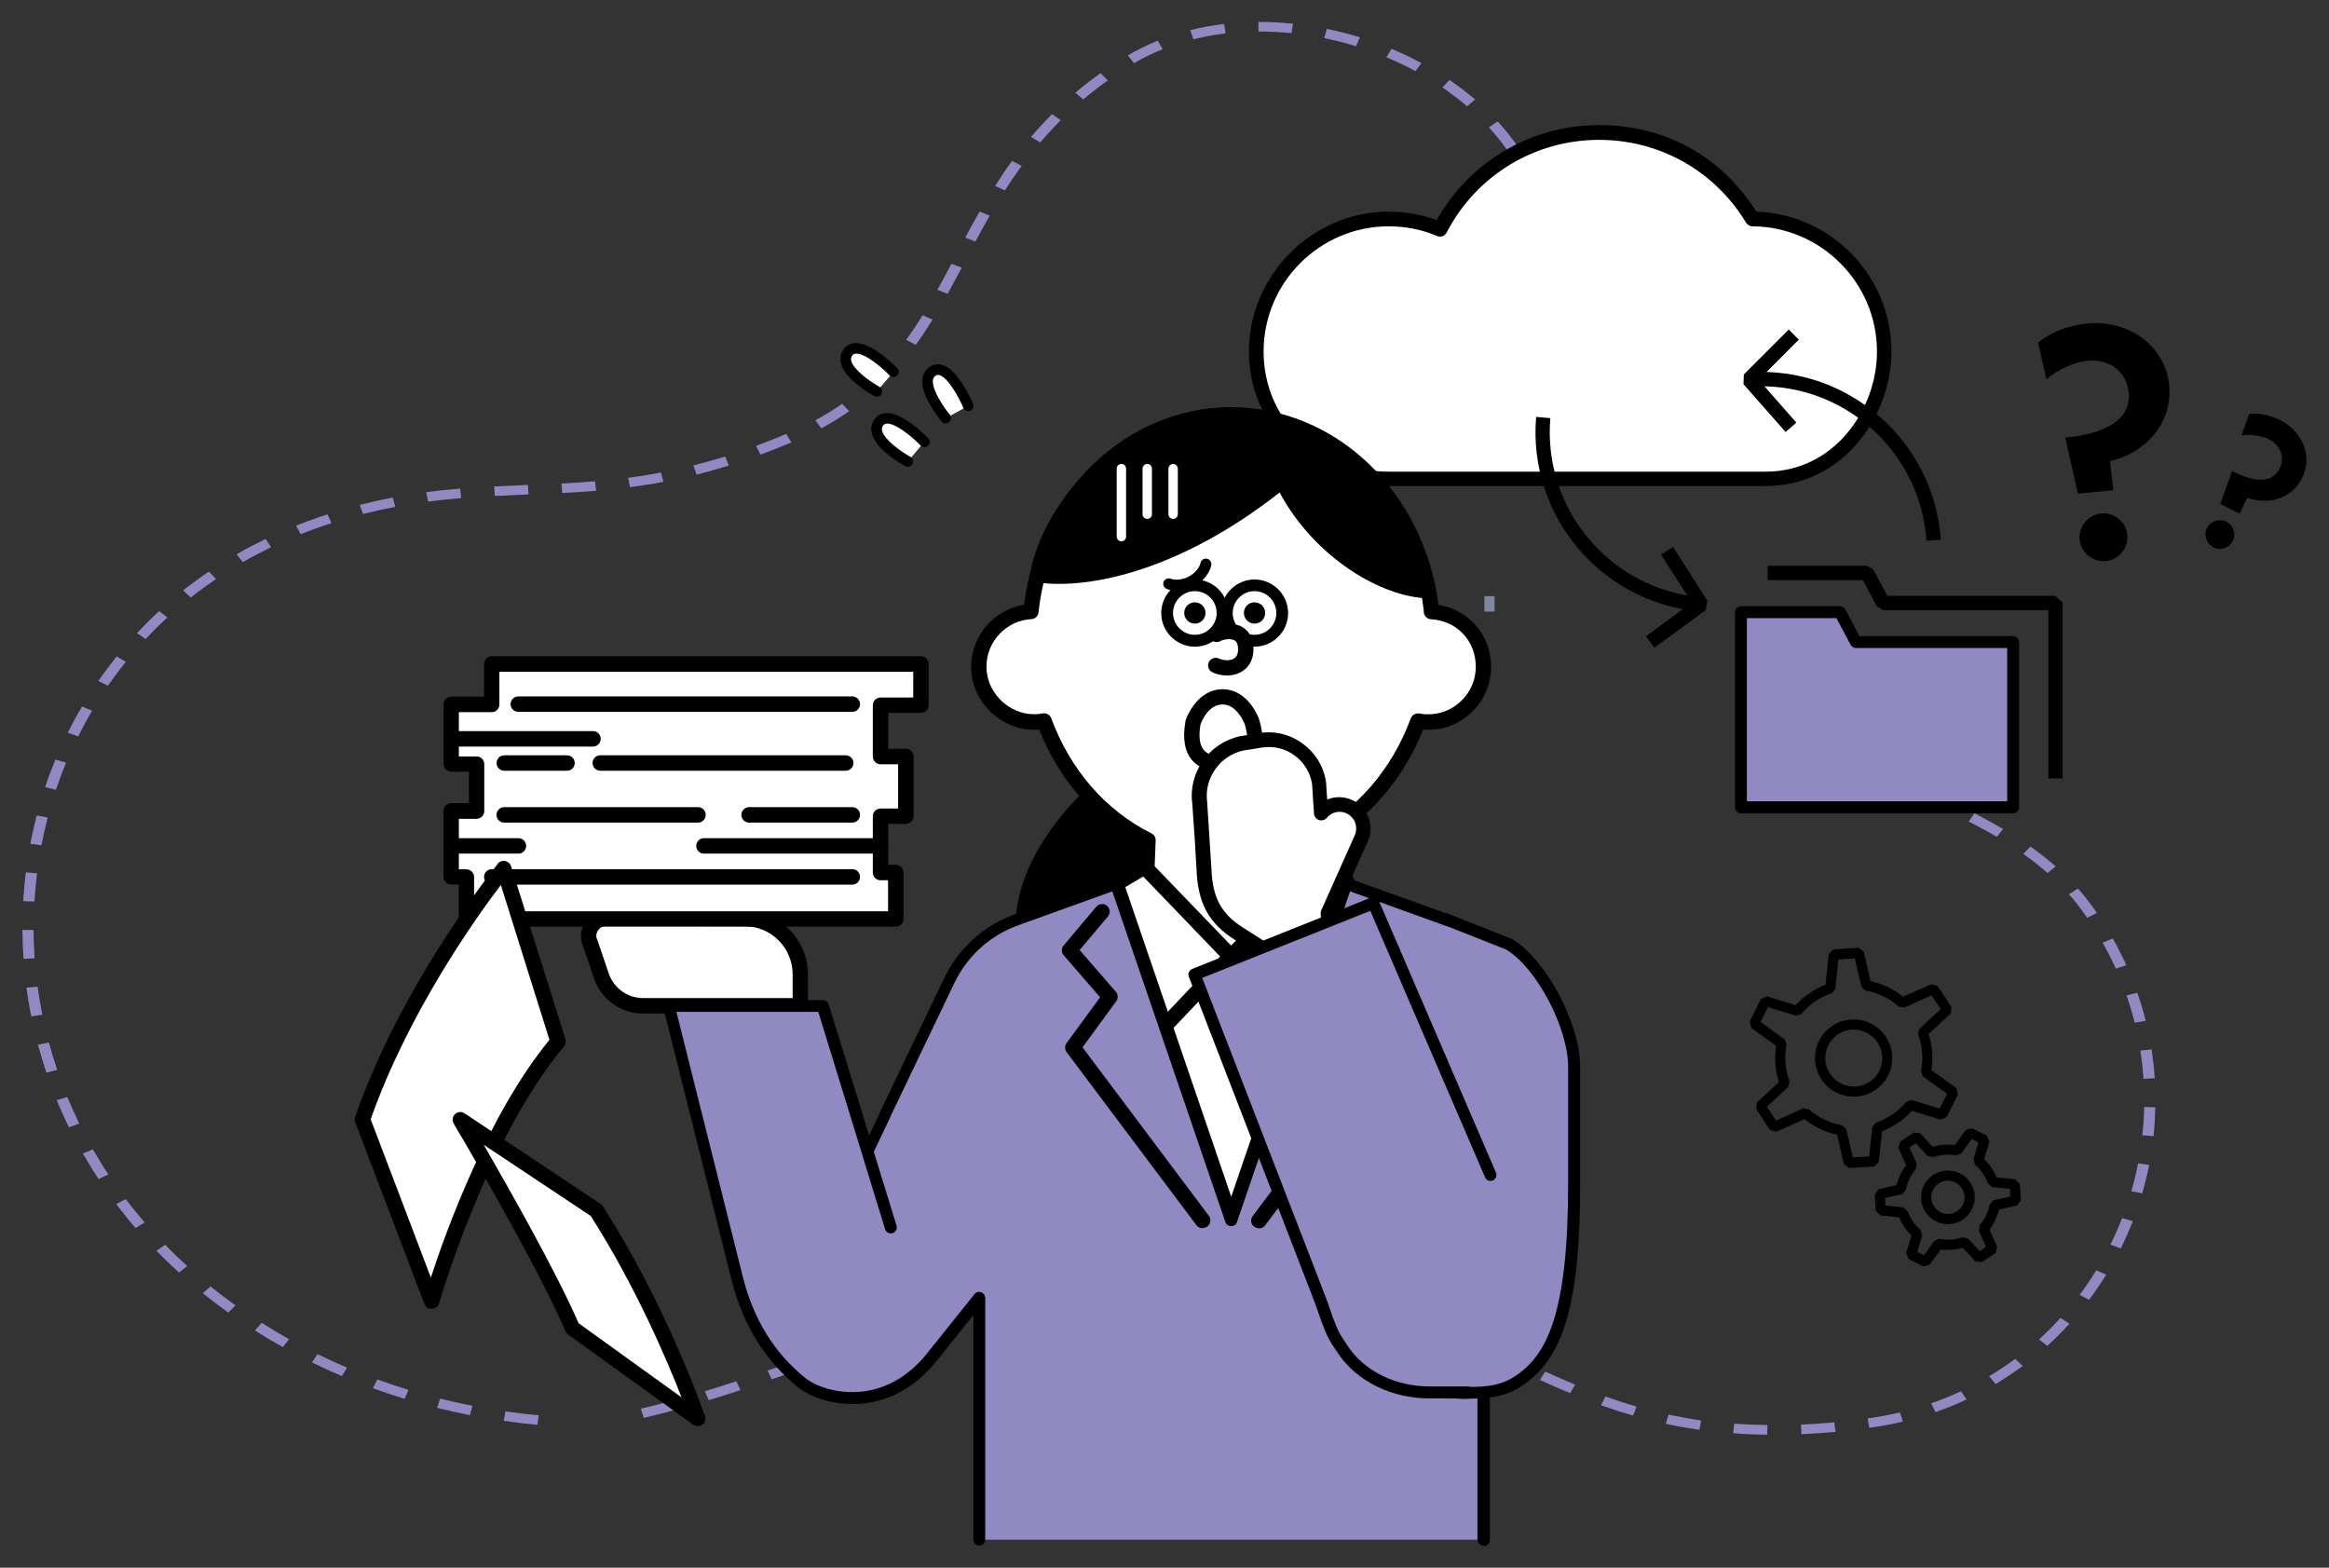
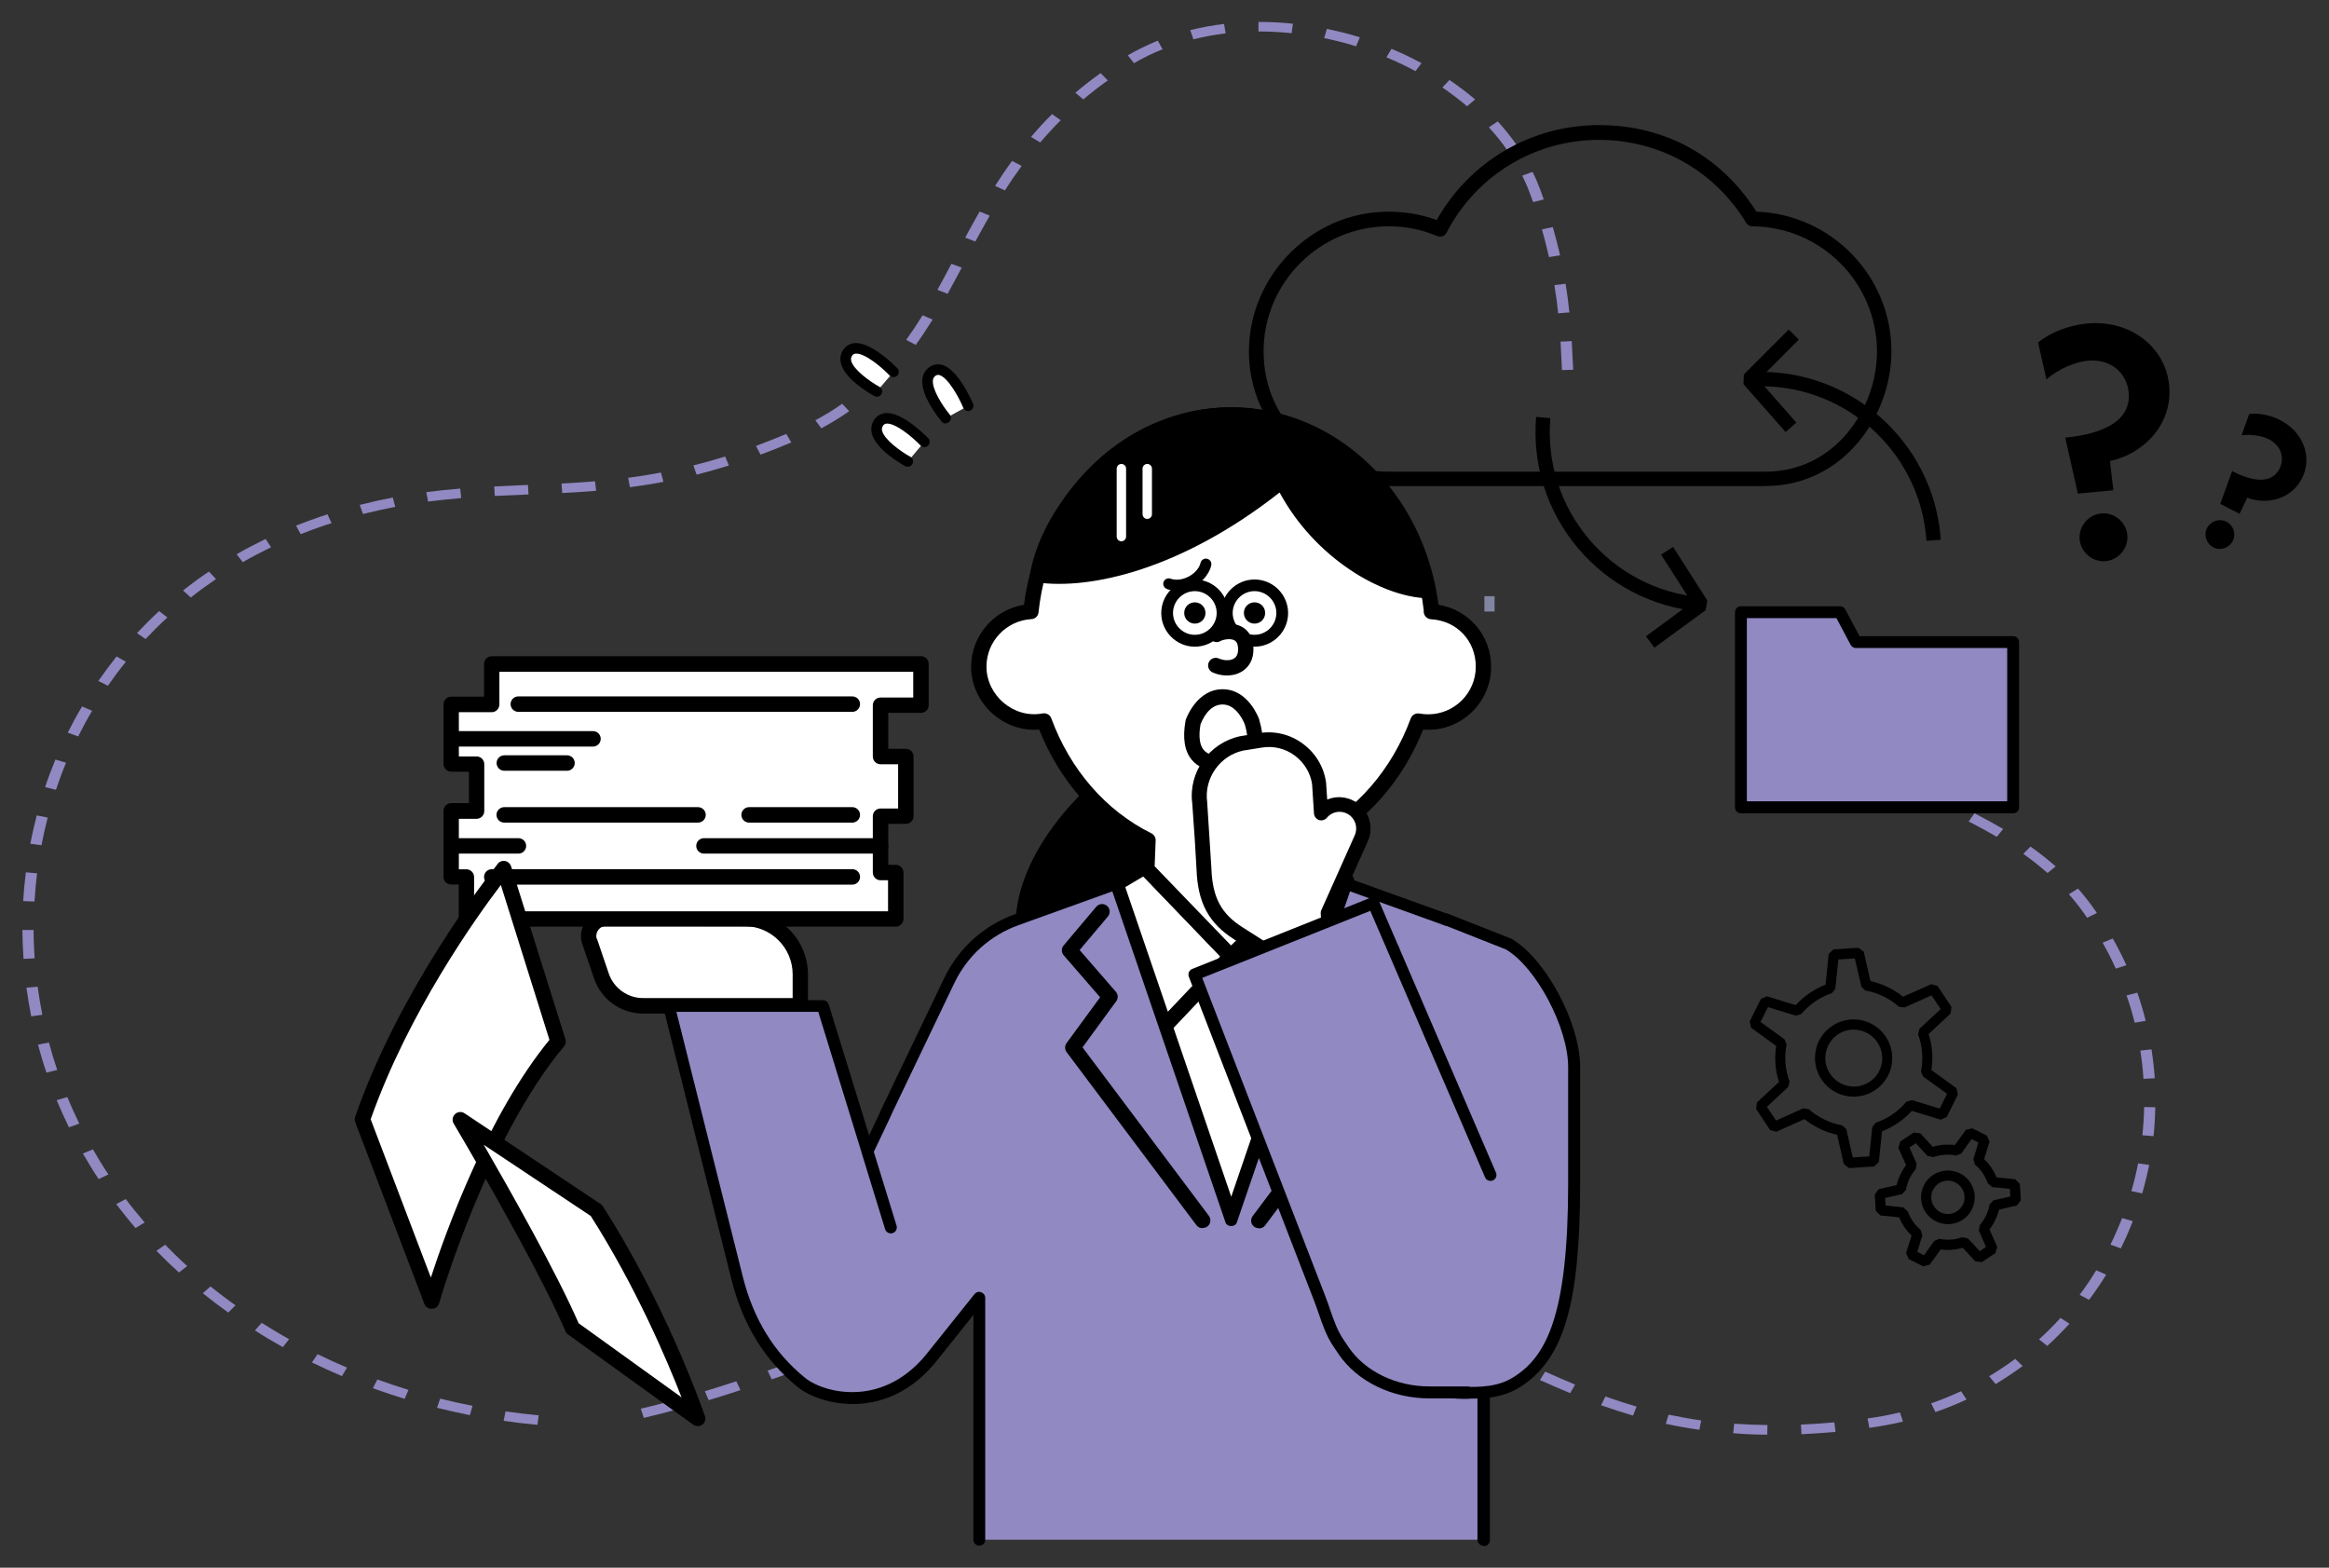
<svg xmlns="http://www.w3.org/2000/svg" id="_レイヤー_2" width="208" height="140" version="1.1" viewBox="0 0 208 140">
  <rect x="0" y="0" width="208" height="140" fill="#333333" stroke="none" />
  <path d="M157.84,128.12c-1.03,0-2.05-.05-3.05-.13l.09-.85c.96.07,1.97.11,2.97.12l-.02.85h0ZM160.89,128.07l-.05-.85c.96-.04,1.97-.11,2.98-.2l.11.85c-1.03.09-2.05.16-3.03.21h0ZM151.76,127.68c-1-.14-2.01-.32-2.99-.53l.25-.82c.96.2,1.94.38,2.91.52l-.16.84h0ZM166.95,127.51l-.16-.84c.97-.13,1.94-.31,2.89-.54l.27.82c-.98.24-1.99.42-3,.56h0ZM48,127.24c-1.01-.09-2.02-.21-3.02-.36l.17-.84c.97.14,1.97.26,2.96.35l-.11.85h0ZM57.5,126.62l-.27-.82c.92-.22,1.9-.46,2.87-.73l.31.81c-.99.27-1.97.52-2.91.74h0ZM145.84,126.41c-.94-.27-1.87-.57-2.85-.92l.39-.78c.95.34,1.86.63,2.78.9l-.32.81h0ZM41.98,126.38c-.99-.2-1.98-.42-2.95-.66l.28-.82c.95.24,1.92.45,2.89.64l-.23.83h0ZM172.85,126.1l-.38-.78c.91-.31,1.8-.68,2.67-1.08l.49.74c-.9.42-1.83.79-2.77,1.12h0ZM63.29,125.04l-.34-.8c.89-.27,1.82-.56,2.81-.89l.37.79c-1,.33-1.94.63-2.84.9h0ZM36.14,124.92c-.95-.29-1.9-.61-2.84-.95l.4-.78c.92.33,1.85.64,2.78.93l-.34.8h0ZM140.23,124.41c-.82-.34-1.68-.71-2.7-1.17l.47-.75c1.01.45,1.86.82,2.67,1.16l-.44.76h0ZM178.23,123.6l-.58-.7c.8-.48,1.58-1,2.33-1.55l.66.64c-.78.57-1.59,1.11-2.41,1.61h0ZM68.93,123.19l-.38-.79c.92-.32,1.86-.64,2.79-.97l.38.78c-.93.33-1.87.65-2.8.97h0ZM30.54,122.89c-.9-.38-1.81-.8-2.68-1.22l.5-.74c.86.42,1.74.82,2.63,1.2l-.45.76h0ZM134.87,122.02c-.88-.41-1.76-.81-2.65-1.21l.47-.75c.9.4,1.78.81,2.66,1.21l-.48.74h0ZM74.52,121.25l-.38-.78c.92-.32,1.87-.64,2.81-.96l.37.79c-.94.31-1.87.63-2.8.95ZM25.26,120.3c-.85-.47-1.69-.97-2.49-1.49l.6-.68c.8.5,1.62,1,2.45,1.46l-.56.71h0ZM182.84,120.19l-.74-.58c.67-.6,1.32-1.25,1.92-1.92l.8.52c-.63.69-1.29,1.36-1.98,1.98ZM129.55,119.65c-.95-.39-1.83-.74-2.71-1.07l.4-.78c.89.33,1.8.68,2.76,1.08l-.44.76h0ZM80.13,119.38l-.34-.8c1-.31,1.93-.6,2.85-.86l.32.81c-.92.27-1.85.54-2.83.85h0ZM85.82,117.75l-.29-.82c.98-.25,1.97-.49,2.92-.7l.25.82c-.94.21-1.91.44-2.88.69h0ZM124.06,117.64c-.94-.29-1.89-.56-2.83-.8l.28-.82c.96.24,1.94.52,2.89.82l-.34.8ZM20.38,117.21c-.78-.56-1.54-1.14-2.27-1.72l.69-.61c.72.58,1.47,1.15,2.23,1.69l-.65.65h0ZM91.62,116.47l-.21-.83c1-.18,2-.35,2.98-.49l.17.84c-.97.14-1.96.31-2.94.49ZM118.35,116.21c-.96-.19-1.94-.34-2.93-.48l.16-.84c1,.14,2.01.31,2.99.49l-.22.83h0ZM186.58,116.08l-.85-.45c.53-.7,1.02-1.43,1.48-2.19l.89.39c-.47.77-.99,1.53-1.53,2.25ZM97.51,115.6l-.13-.85c1-.11,2.01-.2,3.03-.27l.09.85c-1,.07-2,.16-2.98.27h0ZM112.46,115.4c-.97-.09-1.98-.15-2.98-.19l.05-.85c1.03.04,2.05.1,3.03.19l-.1.85h0ZM103.49,115.19l-.04-.85c.9-.03,1.81-.05,2.72-.05h.32v.85h-.32c-.88,0-1.79.02-2.68.04ZM15.98,113.64c-.69-.63-1.36-1.28-2.01-1.94l.78-.54c.63.65,1.29,1.29,1.97,1.9l-.74.58ZM189.4,111.48l-.92-.33c.38-.77.73-1.57,1.04-2.37l.96.27c-.32.82-.68,1.64-1.07,2.43h0ZM12.1,109.66c-.6-.69-1.17-1.41-1.72-2.13l.85-.45c.53.71,1.11,1.41,1.69,2.09l-.82.5h0ZM191.32,106.57l-.97-.2c.24-.81.44-1.65.6-2.48l.99.14c-.17.85-.38,1.7-.62,2.54ZM8.81,105.3c-.49-.74-.96-1.52-1.41-2.29l.9-.37c.43.75.89,1.51,1.38,2.24l-.88.42h0ZM192.33,101.46l-1-.08c.09-.84.15-1.69.16-2.52l1,.02c-.02.85-.07,1.72-.16,2.59ZM6.15,100.66c-.38-.79-.75-1.6-1.09-2.41l.95-.28c.33.79.69,1.59,1.07,2.37,0,0-.92.33-.92.33ZM191.43,96.34c-.05-.84-.15-1.69-.28-2.52l1-.11c.13.85.23,1.72.29,2.58l-1,.05ZM4.15,95.79c-.28-.82-.53-1.67-.76-2.5l.98-.19c.22.82.47,1.65.74,2.45l-.96.24ZM190.65,91.34c-.2-.82-.45-1.65-.73-2.45l.96-.24c.29.82.54,1.67.75,2.51l-.98.17h0ZM2.79,90.76c-.17-.85-.31-1.7-.43-2.56l1-.09c.11.83.26,1.68.42,2.51,0,0-.99.14-.99.14ZM188.96,86.5c-.35-.78-.75-1.56-1.18-2.32l.91-.37c.44.78.85,1.58,1.21,2.38l-.94.31ZM2.1,85.63c-.06-.86-.09-1.72-.1-2.58h1c0,.83.04,1.69.09,2.53l-1,.05h0ZM186.39,81.95c-.11-.16-.22-.31-.33-.47-.4-.56-.83-1.11-1.29-1.62l.81-.51c.48.54.93,1.11,1.35,1.69.12.16.23.32.34.49l-.87.43h0ZM3.07,80.51l-1-.04c.05-.85.13-1.72.24-2.57l1,.09c-.1.84-.18,1.69-.23,2.52ZM182.86,77.96c-.66-.58-1.39-1.16-2.16-1.71l.64-.65c.81.57,1.56,1.17,2.25,1.77l-.72.59h0ZM3.7,75.48l-.99-.13c.16-.85.36-1.7.57-2.53l.98.19c-.21.82-.4,1.65-.56,2.48h0ZM178.33,74.73c-.77-.45-1.59-.9-2.51-1.37l.52-.73c.93.48,1.77.94,2.56,1.4l-.57.7h0ZM4.99,70.53l-.96-.24c.27-.83.59-1.65.92-2.46l.95.28c-.33.79-.63,1.6-.9,2.41h0ZM6.97,65.76l-.92-.33c.4-.8.82-1.58,1.28-2.34l.9.38c-.44.74-.86,1.52-1.25,2.3h0ZM9.64,61.24l-.86-.43c.52-.74,1.07-1.48,1.63-2.19l.83.48c-.56.69-1.09,1.4-1.6,2.13h0ZM13.01,57.07l-.78-.53c.63-.67,1.3-1.34,1.98-1.97l.74.57c-.67.61-1.32,1.26-1.94,1.92ZM17.03,53.35l-.68-.62c.74-.59,1.52-1.16,2.31-1.69l.63.67c-.77.53-1.53,1.07-2.25,1.65h0ZM21.69,50.21l-.56-.71c.84-.49,1.72-.94,2.59-1.37l.49.74c-.86.42-1.71.86-2.53,1.33h0ZM26.86,47.71l-.42-.77c.71-.28,1.44-.55,2.17-.8.21-.07.43-.14.64-.21l.36.79c-.2.07-.42.13-.63.2-.71.24-1.43.5-2.12.78h0ZM32.42,45.91l-.29-.82c.97-.25,1.96-.47,2.95-.66l.22.83c-.96.19-1.93.4-2.88.64ZM38.23,44.79l-.16-.84c.96-.13,1.95-.23,3.03-.32l.09.85c-1.05.09-2.01.19-2.96.31ZM44.19,44.29l-.05-.85c.96-.05,1.92-.09,2.88-.13h.13l.05.85h-.13c-.96.04-1.91.08-2.87.13h0ZM50.21,44.03l-.06-.85c1.1-.05,2.08-.13,2.99-.2l.1.85c-.92.08-1.92.14-3.03.2h0ZM56.26,43.51l-.16-.84c1-.13,1.98-.29,2.93-.47l.22.83c-.97.19-1.98.34-2.99.48ZM62.21,42.38l-.28-.82c.94-.24,1.89-.5,2.83-.79l.34.8c-.96.3-1.94.57-2.89.82h0ZM67.92,40.6l-.4-.78c.89-.33,1.8-.69,2.7-1.07l.45.76c-.92.39-1.85.76-2.75,1.09ZM73.35,38.25l-.53-.72c.84-.45,1.64-.94,2.39-1.47l.63.66c-.78.55-1.62,1.06-2.49,1.53ZM78.09,34.95l-.73-.58c.66-.59,1.3-1.24,1.9-1.92l.81.51c-.63.71-1.29,1.38-1.98,1.99ZM139.5,33.06c-.04-.83-.08-1.68-.13-2.55l1-.05c.05.88.09,1.72.13,2.56l-1,.03ZM81.78,30.8l-.85-.45c.49-.68.97-1.4,1.47-2.2l.89.39c-.51.82-1,1.56-1.5,2.25h0ZM139.16,27.98c-.09-.87-.2-1.69-.34-2.52l1-.12c.14.84.25,1.68.34,2.56l-1,.08h0ZM84.63,26.24l-.91-.36c.42-.76.84-1.54,1.25-2.32l.92.34c-.42.78-.83,1.57-1.26,2.34ZM138.34,22.96c-.19-.82-.4-1.65-.63-2.48l.97-.2c.24.84.46,1.69.65,2.52l-.99.16h0ZM87.12,21.57l-.92-.35c.49-.9.89-1.64,1.29-2.33l.9.37c-.39.68-.79,1.41-1.28,2.3h0ZM136.92,18.05c-.09-.27-.2-.55-.3-.82-.19-.52-.42-1.04-.67-1.55l.92-.33c.27.53.5,1.08.7,1.62.1.28.2.56.3.84l-.96.24h0ZM89.76,17.01l-.89-.41c.51-.79,1-1.53,1.52-2.23l.85.45c-.51.7-1,1.41-1.5,2.19h0ZM134.63,13.44c-.49-.71-1.05-1.4-1.66-2.07l.79-.53c.63.69,1.21,1.42,1.73,2.16l-.86.43h0ZM92.9,12.72l-.82-.49c.6-.71,1.23-1.4,1.88-2.04l.77.55c-.63.63-1.25,1.3-1.83,1.98ZM131.02,9.49c-.69-.59-1.43-1.15-2.2-1.68l.63-.67c.8.55,1.58,1.13,2.29,1.74l-.71.6h0ZM96.75,8.88l-.71-.6c.71-.6,1.47-1.19,2.25-1.75l.65.65c-.76.54-1.5,1.11-2.19,1.7h0ZM126.41,6.35c-.83-.45-1.7-.86-2.59-1.23l.45-.76c.92.38,1.82.81,2.68,1.28l-.54.72h0ZM101.28,5.64l-.56-.7c.85-.49,1.75-.93,2.68-1.31l.43.77c-.89.35-1.74.77-2.55,1.24ZM121.1,4.13c-.93-.29-1.89-.53-2.84-.73l.24-.82c.99.2,1.98.45,2.95.75l-.34.8ZM106.58,3.51l-.28-.82c.97-.24,1.99-.43,3.02-.55l.14.84c-.98.12-1.95.3-2.88.53ZM115.34,2.96c-.95-.09-1.9-.15-2.84-.15h-.11v-.85h.12c.97,0,1.97.05,2.96.16l-.12.85h-.02Z" style="fill: #9189c2;" />
  <rect x="132.57" y="53.24" width=".91" height="1.37" style="fill: #8185a0;" />
  <polygon points="179.79 57.33 179.79 72.09 155.49 72.09 155.49 54.66 164.34 54.66 165.75 57.33 179.79 57.33" style="fill: #9189c2;" />
  <path d="M179.79,72.63h-24.31c-.3,0-.53-.24-.53-.53v-17.43c0-.3.24-.53.53-.53h8.85c.2,0,.38.11.47.28l1.27,2.39h13.72c.3,0,.53.24.53.53v14.76c0,.3-.24.53-.53.53ZM156.02,71.56h23.24v-13.69h-13.51c-.2,0-.38-.11-.47-.28l-1.27-2.39h-8v16.37Z" />
-   <path d="M168.27,31.38c0,5.42-3.97,11.38-10.59,11.38h-33.66c-6.53,0-11.83-4.84-11.83-11.38s5.3-11.83,11.83-11.83c1.62,0,3.17.33,4.59.92,2.66-5.13,8.02-8.65,14.2-8.65,5.81,0,10.89,3.1,13.69,7.72,6.51.03,11.77,5.31,11.77,11.83h0Z" style="fill: #fff;" />
  <path d="M157.68,43.41h-33.66c-6.99,0-12.48-5.28-12.48-12.03s5.6-12.48,12.48-12.48c1.47,0,2.92.25,4.29.75,2.95-5.24,8.45-8.48,14.49-8.48s10.98,2.88,14.06,7.73c6.68.23,12.06,5.75,12.06,12.47,0,5.78-4.3,12.03-11.24,12.03h0ZM124.03,20.21c-6.16,0-11.18,5.02-11.18,11.18s4.91,10.73,11.18,10.73h33.66c6.14,0,9.94-5.57,9.94-10.73,0-6.13-4.99-11.14-11.12-11.18-.23,0-.44-.12-.56-.31-2.81-4.64-7.72-7.41-13.14-7.41-5.75,0-10.97,3.17-13.62,8.29-.16.3-.52.43-.83.3-1.37-.58-2.83-.87-4.33-.87h0Z" />
-   <polygon points="184.21 69.51 182.94 69.51 182.94 54.49 168.18 54.49 167.61 54.14 166.37 51.81 157.87 51.81 157.87 50.53 166.75 50.53 167.31 50.87 168.56 53.21 183.57 53.21 184.21 53.84 184.21 69.51" />
  <polygon points="159.47 38.58 155.71 34.31 155.74 33.44 159.75 29.43 160.65 30.33 157.07 33.92 160.43 37.74 159.47 38.58" />
  <path d="M172.05,48.29c-.56-8.14-7.62-14.31-15.76-13.76l-.09-1.28c8.84-.6,16.52,6.11,17.13,14.95l-1.28.09Z" />
  <polygon points="149.42 48.84 152.48 53.63 152.33 54.49 147.75 57.84 147 56.82 151.09 53.81 148.35 49.53 149.42 48.84" />
  <path d="M138.46,37.34c-.69,8.13,5.35,15.3,13.49,16l-.11,1.27c-8.83-.76-15.4-8.55-14.65-17.38l1.27.11h0Z" />
  <path d="M165.14,104.31l-.47-.35-.6-2.62c-1.07-.24-2.05-.71-2.91-1.4l-2.52,1.13-.56-.16-1.24-1.87.07-.59,1.97-1.83c-.34-1.04-.42-2.15-.25-3.22l-2.23-1.61-.14-.57,1-2.01.54-.24,2.57.79c.74-.81,1.65-1.43,2.67-1.83l.28-2.74.42-.41,2.24-.14.47.35.6,2.62c1.06.24,2.05.71,2.91,1.4l2.52-1.12.56.16,1.24,1.87-.07.59-1.97,1.83c.34,1.04.42,2.15.25,3.22l2.23,1.61.14.57-1,2.01-.54.24-2.57-.79c-.74.81-1.65,1.43-2.67,1.83l-.28,2.73-.42.41-2.24.14v.02ZM164.47,100.49h.05l.37.34.58,2.53,1.47-.09.27-2.63.31-.38c1.07-.36,2.01-1.01,2.74-1.88l.49-.14,2.48.76.66-1.32-2.15-1.55-.18-.45s.02-.06.02-.09c.2-1.08.1-2.19-.28-3.22l.12-.49,1.9-1.77-.82-1.22-2.42,1.08-.49-.07c-.84-.74-1.85-1.23-2.93-1.43h-.06l-.36-.35-.59-2.53-1.47.09-.27,2.63-.31.38c-1.07.36-2.01,1.01-2.74,1.87l-.49.14-2.48-.76-.66,1.32,2.15,1.56.18.45s-.02.06-.02.09v.02c-.2,1.07-.1,2.17.28,3.2l-.12.49-1.9,1.77.82,1.23,2.42-1.09.49.07c.84.74,1.86,1.23,2.93,1.43h0Z" />
  <path d="M165.57,97.93c-.21,0-.42-.02-.63-.05h0c-.91-.16-1.7-.67-2.23-1.43s-.72-1.68-.56-2.58c.16-.91.67-1.69,1.43-2.22s1.68-.72,2.58-.56c1.87.34,3.12,2.14,2.78,4.01-.16.91-.67,1.69-1.43,2.22-.58.4-1.26.61-1.95.61h0ZM165.56,91.94c-1.21,0-2.27.86-2.5,2.09-.13.67.02,1.34.41,1.9s.96.93,1.64,1.06h0c.67.13,1.34-.02,1.9-.41.56-.38.93-.96,1.05-1.63.25-1.38-.67-2.7-2.05-2.96-.15-.03-.31-.04-.45-.04h0Z" />
  <path d="M171.77,113.09l-1.3-.65-.24-.54.49-1.57c-.49-.45-.86-1.01-1.11-1.62l-1.68-.17-.41-.42-.09-1.45.35-.47,1.6-.37c.16-.64.45-1.25.85-1.78l-.69-1.54.16-.56,1.21-.81.59.07,1.11,1.2c.62-.19,1.29-.24,1.97-.15l.99-1.36.57-.14,1.3.65.24.54-.48,1.57c.49.45.86,1.01,1.11,1.62l1.67.17.41.42.09,1.45-.35.47-1.6.37c-.16.64-.45,1.25-.85,1.78l.69,1.54-.16.56-1.21.81-.59-.07-1.12-1.21c-.64.19-1.31.24-1.97.15l-.99,1.36-.57.14h0ZM171.22,111.79l.61.31.92-1.29.46-.18c.68.14,1.38.09,2.02-.14l.52.1,1.06,1.14.56-.38-.64-1.44.07-.49c.46-.53.77-1.17.89-1.86l.34-.37,1.51-.34-.04-.68-1.58-.16-.39-.34c-.24-.67-.63-1.24-1.15-1.67l-.14-.49.45-1.48-.61-.31-.92,1.29-.46.18c-.68-.13-1.38-.09-2.02.14l-.53-.1-1.05-1.14-.57.38.64,1.44-.07.49c-.46.53-.77,1.18-.89,1.87l-.34.37-1.51.34.04.68,1.58.16.41.38c.23.63.62,1.2,1.14,1.63l.15.49-.45,1.48h0Z" />
  <path d="M173.96,109.32c-.34,0-.7-.08-1.02-.23-.58-.27-1.02-.76-1.23-1.36-.22-.6-.19-1.25.09-1.83.27-.58.76-1.02,1.36-1.23,1.25-.44,2.62.2,3.06,1.45.22.6.18,1.25-.09,1.83-.27.58-.76,1.02-1.36,1.23-.27.09-.53.14-.81.14ZM173.96,105.43c-.16,0-.33.03-.49.09-.38.13-.67.41-.85.76-.17.36-.19.76-.05,1.14s.41.67.76.85c.36.17.76.19,1.13.05h0c.38-.13.67-.41.85-.76.17-.36.19-.76.05-1.14-.22-.6-.79-.99-1.4-.99h0Z" />
  <g id="_テキスト">
    <path d="M98.77,69.81s-8.45,6.69-7.29,14.51l11.74-5.4v-6.02l-4.45-3.09Z" />
    <path d="M91.48,85c-.11,0-.23-.03-.33-.09-.19-.1-.32-.29-.35-.5-1.21-8.11,7.19-14.86,7.54-15.14.24-.19.57-.2.82-.02l4.45,3.09c.19.13.3.34.3.56v6.02c0,.27-.16.51-.4.62l-11.74,5.4c-.09.04-.19.06-.29.06h0ZM98.82,70.67c-1.52,1.34-7.03,6.61-6.74,12.62l10.46-4.81v-5.22s-3.72-2.59-3.72-2.59Z" />
    <polygon points="104.02 91.64 109.95 109 116.02 91.25 115.48 85.4 106.02 85.4 104.02 91.64" style="fill: #fff;" />
    <path d="M109.95,109.68c-.29,0-.56-.19-.65-.46l-5.93-17.35c-.05-.14-.05-.29,0-.43l2.01-6.24c.09-.28.35-.48.65-.48h9.45c.35,0,.65.27.68.62l.54,5.85c0,.09,0,.2-.03.28l-6.07,17.75c-.09.27-.35.46-.65.46h0ZM104.75,91.63l5.21,15.24,5.37-15.71-.47-5.08h-8.32s-1.79,5.55-1.79,5.55Z" />
    <polygon points="109.93 85.4 104.02 91.64 99.67 78.92 102.25 77.38 109.93 85.4" style="fill: #fff;" />
    <path d="M104.02,92.32s-.09,0-.15-.02c-.24-.05-.42-.22-.5-.45l-4.35-12.72c-.1-.31.02-.64.3-.82l2.59-1.54c.27-.16.63-.12.85.12l7.67,8.02c.25.27.25.68,0,.95l-5.91,6.24c-.13.14-.31.21-.5.21h0ZM100.5,79.23l3.8,11.12,4.68-4.94-6.84-7.16-1.64.97h0Z" />
    <polygon points="109.93 85.4 116.02 91.25 120.27 78.71 118.22 77.38 109.93 85.4" style="fill: #fff;" />
    <path d="M116.02,91.93c-.17,0-.34-.07-.48-.19l-6.09-5.85c-.13-.13-.21-.31-.21-.49s.08-.37.21-.49l8.29-8.02c.23-.22.58-.26.85-.09l2.05,1.32c.27.17.38.5.27.79l-4.25,12.54c-.08.22-.26.39-.49.45-.05.02-.11.02-.16.02h0ZM110.92,85.39l4.8,4.61,3.73-11.01-1.14-.74-7.39,7.15h0Z" />
    <path d="M127.84,54.63c-1.03-9.89-8.65-17.57-17.89-17.57s-16.85,7.68-17.89,17.57c-2.59.15-4.65,2.3-4.65,4.92s2.21,4.94,4.94,4.94c.31,0,.61-.03.9-.09,1.74,4.73,5.08,8.55,9.28,10.64l-.09,2.6,7.47,7.75,7.76-7.43-.27-2.96c4.17-2.1,7.49-5.91,9.22-10.61.29.05.6.09.9.09,2.73,0,4.94-2.21,4.94-4.94s-2.05-4.77-4.65-4.92h.02,0Z" style="fill: #fff;" />
    <path d="M109.91,86.08c-.18,0-.36-.07-.49-.21l-7.47-7.75c-.13-.13-.2-.31-.19-.5l.08-2.16c-4.05-2.15-7.23-5.78-9.03-10.31-3.24.27-6.08-2.41-6.08-5.6,0-2.77,2.03-5.11,4.72-5.54,1.3-10.1,9.17-17.64,18.51-17.64s17.21,7.55,18.51,17.64c2.71.44,4.7,2.72,4.7,5.54,0,3.25-2.8,5.88-6.07,5.6-1.79,4.49-4.93,8.11-8.94,10.26l.23,2.5c.02.2-.05.42-.21.56l-7.76,7.43c-.13.13-.31.19-.48.19h0ZM103.14,77.38l6.8,7.05,7.03-6.73-.24-2.63c-.02-.28.13-.55.38-.67,4.04-2.04,7.2-5.68,8.88-10.24.12-.31.44-.5.78-.44.26.05.52.07.78.07,2.34,0,4.25-1.9,4.25-4.25s-1.72-4.11-4-4.24c-.37-.02-.66-.34-.65-.71,0-.03,0-.05,0-.09-1.08-9.58-8.44-16.78-17.19-16.78s-16.19,7.29-17.21,16.96c-.03.34-.31.6-.64.61-2.24.13-4.01,1.99-4.01,4.24,0,2.56,2.42,4.67,5.02,4.18.33-.06.66.13.77.44,1.69,4.59,4.86,8.24,8.94,10.27.24.12.39.37.38.63l-.09,2.31h0Z" />
    <circle cx="106.71" cy="54.75" r="2.48" style="fill: #fff;" />
    <path d="M106.71,57.75c-1.65,0-3-1.35-3-3s1.35-3,3-3,3,1.35,3,3-1.35,3-3,3ZM106.71,52.79c-1.07,0-1.95.88-1.95,1.95s.88,1.95,1.95,1.95,1.95-.88,1.95-1.95-.88-1.95-1.95-1.95Z" />
    <circle cx="106.71" cy="54.75" r=".68" />
    <path d="M106.71,55.69c-.52,0-.95-.42-.95-.95s.42-.95.95-.95.95.42.95.95-.42.95-.95.95ZM106.71,54.32c-.23,0-.42.19-.42.42s.19.42.42.42.42-.19.42-.42-.19-.42-.42-.42Z" />
    <circle cx="112.04" cy="54.75" r="2.48" style="fill: #fff;" />
    <path d="M112.04,57.75c-1.65,0-3-1.35-3-3s1.35-3,3-3,3,1.35,3,3-1.35,3-3,3ZM112.04,52.79c-1.07,0-1.95.88-1.95,1.95s.88,1.95,1.95,1.95,1.95-.88,1.95-1.95-.88-1.95-1.95-1.95Z" />
    <circle cx="112.04" cy="54.75" r=".68" />
    <path d="M112.04,55.69c-.52,0-.95-.42-.95-.95s.42-.95.95-.95.95.42.95.95-.42.95-.95.95ZM112.04,54.32c-.23,0-.42.19-.42.42s.19.42.42.42.42-.19.42-.42-.19-.42-.42-.42Z" />
    <path d="M111.81,64.48s-.79-2.25-2.63-2.25-2.63,2.25-2.63,2.25c-.53,2.95.85,3.74,2.63,3.74s3.6-.51,2.63-3.74Z" style="fill: #fff;" />
    <path d="M109.18,68.9c-1.23,0-2.16-.35-2.74-1.04-.65-.78-.84-1.95-.56-3.5,0-.04.02-.07.03-.11.04-.11.98-2.7,3.28-2.7s3.23,2.59,3.27,2.7c0,0,0,.02,0,.03.46,1.54.39,2.67-.2,3.48-.76,1.03-2.12,1.14-3.08,1.14h0ZM107.22,64.66c-.19,1.09-.09,1.87.28,2.31.31.37.88.56,1.69.56,1.03,0,1.69-.2,1.98-.59.39-.53.22-1.51,0-2.25-.06-.16-.71-1.78-1.98-1.78s-1.85,1.47-1.96,1.75h0Z" />
    <path d="M108.58,59.43s.6.31,1.37.18c.6-.09,1.29-.52,1.31-1.57.04-2.12-2.08-1.71-2.6-1.39" style="fill: #fff;" />
    <path d="M109.56,60.32c-.71,0-1.23-.26-1.3-.29-.34-.18-.46-.59-.29-.92.17-.33.59-.46.92-.29.02,0,.43.2.94.12.49-.08.73-.38.74-.9.02-.66-.24-.8-.31-.85-.39-.23-1.08-.05-1.25.05-.32.2-.74.09-.94-.23s-.09-.74.23-.94c.54-.33,1.76-.58,2.64-.08.47.27,1.03.85,1,2.06-.02,1.43-1.03,2.1-1.89,2.23-.17.03-.34.04-.5.04h.02Z" />
    <path d="M92.68,51.32c4.44.64,12.66-.95,21.84-8.4,2.95,6.16,9.16,9.73,13.03,9.83-1.34-6.81-8.38-15.69-17.61-15.69s-16.21,8.07-17.27,14.27h0Z" />
    <path d="M127.54,53.43h-.02c-4.17-.11-10.12-3.65-13.24-9.45-8.81,6.92-16.93,8.7-21.67,8.03-.18-.02-.34-.1-.46-.24-.13-.16-.19-.36-.15-.56,1.03-6.07,8.02-14.84,17.94-14.84s16.94,9.44,18.28,16.25c.04.2-.02.42-.15.57-.13.16-.32.24-.53.24h0ZM114.51,42.23s.1,0,.15.02c.2.05.38.18.47.38,2.52,5.28,7.72,8.79,11.54,9.36-2.3-9.3-11.06-14.24-16.74-14.24-8.79,0-15.09,7.44-16.45,12.98,4.66.38,12.29-1.6,20.59-8.34.13-.1.27-.16.43-.16h0Z" />
    <path d="M107.69,50.36s-.14.93-1.3,1.55c-1.16.62-2.01.22-2.01.22" style="fill: #fff;" />
    <path d="M105.09,52.75c-.55,0-.9-.16-.92-.17-.24-.12-.35-.41-.24-.65.12-.24.41-.35.65-.24.02,0,.67.27,1.58-.2.91-.49,1.04-1.17,1.05-1.2.05-.27.31-.44.56-.4.27.05.45.29.41.56,0,.05-.2,1.18-1.55,1.91-.59.31-1.11.4-1.53.4h0Z" />
-     <path d="M104.77,46.34c-.23,0-.42-.19-.42-.42v-4.07c0-.23.19-.42.42-.42s.42.19.42.42v4.07c0,.23-.19.42-.42.42Z" style="fill: #fff;" />
    <path d="M102.46,46.34c-.23,0-.42-.19-.42-.42v-4.07c0-.23.19-.42.42-.42s.42.19.42.42v4.07c0,.23-.19.42-.42.42Z" style="fill: #fff;" />
    <path d="M100.15,48.34c-.23,0-.42-.19-.42-.42v-6.07c0-.23.19-.42.42-.42s.42.19.42.42v6.07c0,.23-.19.42-.42.42Z" style="fill: #fff;" />
    <path d="M52.68,84.11l1.04,3.06c.54,1.59,2.04,2.66,3.72,2.66h14.05v-2.81c0-2.75-2.23-4.98-4.98-4.98l-12.34-.02c-1.08,0-1.85,1.07-1.5,2.09,0,0,0,0,0,0Z" style="fill: #fff;" />
    <path d="M71.48,90.51h-14.05c-1.98,0-3.73-1.25-4.37-3.12l-1.01-2.96s-.03-.06-.04-.09c-.24-.7-.13-1.45.3-2.05.42-.6,1.11-.95,1.85-.95l12.34.02c3.12,0,5.66,2.54,5.66,5.67v2.81c0,.38-.31.69-.69.69h0ZM53.3,83.81s.02.05.03.07l1.04,3.06c.45,1.31,1.68,2.19,3.06,2.19h13.36v-2.12c0-2.37-1.93-4.3-4.3-4.3l-12.34-.02c-.29,0-.56.13-.73.38-.16.22-.2.48-.14.74h0Z" />
    <path d="M132.48,137.5v-22.95l3.46-25.37-.78-1.62c-1.21-2.54-3.39-4.5-6.03-5.45l-8.89-3.2-10.28,30.08-10.28-30.08-8.89,3.2c-2.65.95-4.81,2.91-6.03,5.45l-5.7,11.89h.02l-1.6,3.37,2.09,6.79-6.1-19.78h-13.75l6.11,24.39c1.12,4.4,3.24,7.2,5.69,9.21,1.94,1.59,7.64,2.95,11.78-2.38l4.12-5.15v21.6" style="fill: #9189c2;" />
    <path d="M132.48,138.03c-.3,0-.53-.24-.53-.53v-22.95l3.44-25.28-.71-1.48c-1.14-2.39-3.23-4.28-5.73-5.17l-8.38-3.02-10.11,29.57c-.15.43-.86.43-1.01,0l-10.11-29.57-8.38,3.02c-2.53.91-4.56,2.74-5.73,5.17l-5.64,11.78s-.02.08-.04.11l-1.51,3.18,2.03,6.59c.09.28-.07.58-.35.67s-.58-.07-.67-.35l-2.09-6.79v-.02l-3.88-12.6h-12.67l5.95,23.73c.96,3.75,2.76,6.68,5.51,8.93.98.8,2.94,1.49,5.13,1.25,2.26-.25,4.3-1.48,5.9-3.54l4.13-5.16c.14-.18.38-.25.6-.17.21.08.36.27.36.5v21.6c0,.3-.24.53-.53.53s-.53-.24-.53-.53v-20.07l-3.17,3.97c-2.25,2.89-4.84,3.74-6.62,3.93-2.49.27-4.77-.54-5.92-1.48-2.93-2.4-4.85-5.5-5.87-9.49l-6.11-24.39c-.04-.16,0-.33.09-.45s.26-.2.42-.2h13.75c.24,0,.44.15.51.38l3.61,11.69.96-2.02s.02-.08.04-.12l5.7-11.89c1.29-2.69,3.54-4.72,6.33-5.72l8.89-3.2c.13-.05.28-.04.41.02.13.06.23.17.27.31l9.78,28.6,9.78-28.6c.05-.13.14-.24.27-.31.13-.06.27-.07.42-.02l8.89,3.2c2.76.99,5.06,3.07,6.33,5.72l.78,1.62c.05.09.06.2.05.31l-3.46,25.37v22.88c0,.3-.24.53-.53.53h-.02Z" />
    <path d="M107.4,109.68c-.21,0-.42-.09-.55-.27l-11.59-15.45c-.18-.24-.18-.57,0-.82l2.99-4.08-3.25-3.75c-.22-.26-.23-.63,0-.89l2.9-3.44c.24-.29.67-.33.96-.09s.33.67.08.96l-2.52,2.99,3.23,3.72c.21.24.23.6.04.85l-3.01,4.12,11.28,15.04c.23.31.16.74-.13.96-.13.09-.27.13-.41.13h-.02Z" />
    <path d="M112.42,109.68c-.14,0-.29-.05-.41-.13-.31-.23-.36-.66-.13-.96l11.28-15.04-3.01-4.12c-.19-.26-.17-.61.03-.85l3.23-3.72-2.52-2.99c-.24-.29-.2-.72.09-.96.29-.24.72-.21.96.09l2.9,3.44c.22.26.21.63,0,.89l-3.25,3.75,2.99,4.08c.18.24.17.57,0,.82l-11.59,15.45c-.13.18-.34.27-.55.27h-.02Z" />
    <polygon points="82.25 63 82.25 59.32 43.92 59.32 43.92 62.92 40.31 62.92 40.31 68.24 42.56 68.24 42.56 72.43 40.31 72.43 40.31 74.42 40.31 74.62 40.31 76.13 40.31 76.61 40.31 78.32 41.66 78.32 41.66 79.88 41.66 80.12 41.66 82.07 79.99 82.07 79.99 80.12 79.99 79.88 79.99 77.93 78.64 77.93 78.64 76.61 78.64 76.13 78.64 74.62 78.64 74.42 78.64 72.9 80.89 72.9 80.89 67.58 78.64 67.58 78.64 63 82.25 63" style="fill: #fff;" />
    <path d="M79.99,82.75h-38.33c-.38,0-.69-.31-.69-.69v-3.07h-.67c-.38,0-.69-.31-.69-.69v-5.89c0-.38.31-.69.69-.69h1.58v-2.81h-1.58c-.38,0-.69-.31-.69-.69v-5.32c0-.38.31-.69.69-.69h2.93v-2.92c0-.38.31-.69.69-.69h38.33c.38,0,.69.31.69.69v3.68c0,.38-.31.69-.69.69h-2.92v3.21h1.57c.38,0,.69.31.69.69v5.32c0,.38-.31.69-.69.69h-1.57v3.66h.67c.38,0,.69.31.69.69v4.14c0,.38-.31.69-.69.69h0ZM42.35,81.38h36.96v-2.77h-.67c-.38,0-.69-.31-.69-.69v-5.03c0-.38.31-.69.69-.69h1.57v-3.95h-1.57c-.38,0-.69-.31-.69-.69v-4.58c0-.38.31-.69.69-.69h2.92v-2.3h-36.96v2.92c0,.38-.31.69-.69.69h-2.93v3.95h1.58c.38,0,.69.31.69.69v4.19c0,.38-.31.69-.69.69h-1.58v4.51h.67c.38,0,.69.31.69.69v3.07h0Z" />
    <path d="M76.12,63.57h-29.83c-.38,0-.69-.31-.69-.69s.31-.69.69-.69h29.83c.38,0,.69.31.69.69s-.31.69-.69.69Z" />
    <path d="M50.64,68.83h-5.6c-.38,0-.69-.31-.69-.69s.31-.69.69-.69h5.6c.38,0,.69.31.69.69s-.31.69-.69.69Z" />
-     <path d="M75.53,68.83h-21.92c-.38,0-.69-.31-.69-.69s.31-.69.69-.69h21.92c.38,0,.69.31.69.69s-.31.69-.69.69Z" />
    <path d="M76.12,73.46h-9.22c-.38,0-.69-.31-.69-.69s.31-.69.69-.69h9.22c.38,0,.69.31.69.69s-.31.69-.69.69Z" />
    <path d="M62.34,73.46h-17.31c-.38,0-.69-.31-.69-.69s.31-.69.69-.69h17.31c.38,0,.69.31.69.69s-.31.69-.69.69Z" />
    <path d="M76.12,79h-32.2c-.38,0-.69-.31-.69-.69s.31-.69.69-.69h32.2c.38,0,.69.31.69.69s-.31.69-.69.69Z" />
    <path d="M52.96,66.67h-12.65c-.38,0-.69-.31-.69-.69s.31-.69.69-.69h12.65c.38,0,.69.31.69.69s-.31.69-.69.69Z" />
    <path d="M78.64,76.23h-15.77c-.38,0-.69-.31-.69-.69s.31-.69.69-.69h15.77c.38,0,.69.31.69.69s-.31.69-.69.69Z" />
    <path d="M46.3,76.23h-5.99c-.38,0-.69-.31-.69-.69s.31-.69.69-.69h5.99c.38,0,.69.31.69.69s-.31.69-.69.69Z" />
    <path d="M44.99,77.58s-8.41,10.27-12.62,22.38l6.18,16.24s4.25-14.79,11.29-23.18l-4.85-15.45h0Z" style="fill: #fff;" />
    <path d="M38.54,116.88c-.28,0-.54-.17-.64-.44l-6.18-16.24c-.05-.15-.06-.31,0-.47,3.98-11.45,11.78-21.39,12.66-22.49.05-.1.13-.19.24-.26.27-.16.61-.13.84.09.1.09.16.21.2.34l4.84,15.4c.07.22.02.47-.13.64-6.87,8.18-11.12,22.78-11.15,22.93-.08.28-.34.49-.63.49h-.05ZM33.1,99.94l5.38,14.15c1.38-4.24,5.1-14.52,10.59-21.23l-4.34-13.83c-2.17,2.85-8.24,11.33-11.62,20.91Z" />
    <path d="M62.3,126.67s-3.2-9.45-9.05-18.58l-12.15-8.1s7.38,12.42,10.02,18.62l11.19,8.06h0Z" style="fill: #fff;" />
    <path d="M62.31,127.35c-.17,0-.33-.06-.45-.16l-11.13-8.02c-.1-.07-.18-.17-.23-.29-2.59-6.08-9.9-18.41-9.98-18.54-.16-.27-.12-.63.12-.85.24-.22.59-.25.85-.07l12.15,8.1c.08.05.15.12.2.2,5.51,8.6,8.72,17.6,9.08,18.63.09.16.1.35.05.53-.09.28-.35.48-.65.48h0ZM51.68,118.17l9.19,6.62c-1.27-3.26-4.05-9.83-8.11-16.2l-9.56-6.36c2.27,3.93,6.52,11.43,8.48,15.95h0Z" />
    <path d="M81.08,41.21s-3.62-1.97-2.62-3.45c1.01-1.5,4.09,1.7,4.09,1.7" style="fill: #fff;" />
    <path d="M81.08,41.68c-.08,0-.16-.02-.23-.05-.27-.15-2.64-1.47-2.99-2.93-.1-.43-.03-.85.21-1.21s.6-.56,1.02-.6c1.48-.12,3.57,2,3.81,2.24.18.19.17.49-.02.67-.19.18-.49.17-.67-.02-.76-.79-2.25-2.02-3.04-1.95-.14.02-.24.07-.31.19-.09.14-.12.27-.08.45.2.79,1.65,1.84,2.52,2.32.23.13.31.42.19.64-.09.16-.25.25-.42.25h0Z" />
    <path d="M78.32,34.95s-3.62-1.97-2.62-3.45c1.01-1.5,4.09,1.7,4.09,1.7" style="fill: #fff;" />
    <path d="M78.32,35.42c-.08,0-.16-.02-.23-.05-.27-.15-2.64-1.47-2.99-2.93-.1-.43-.03-.85.21-1.2.24-.36.6-.56,1.02-.6,1.48-.11,3.57,2,3.81,2.24.18.19.17.49-.02.67-.19.18-.49.17-.67-.02-.76-.79-2.24-2.02-3.04-1.95-.14.02-.24.07-.31.19-.09.14-.12.27-.08.45.2.79,1.65,1.84,2.52,2.32.23.13.31.42.19.64-.09.16-.25.25-.42.25h0Z" />
    <path d="M84.46,37.35s-2.65-3.16-1.18-4.17,3.18,3.07,3.18,3.07" style="fill: #fff;" />
    <path d="M84.46,37.82c-.13,0-.27-.05-.36-.17-.2-.24-1.92-2.34-1.72-3.83.06-.44.28-.8.63-1.04s.75-.31,1.15-.19c1.42.42,2.6,3.16,2.74,3.46.1.24-.02.52-.25.62-.24.1-.52-.02-.62-.25-.42-1.01-1.38-2.7-2.12-2.92-.13-.04-.24-.02-.35.05-.13.09-.21.21-.24.38-.11.81.86,2.32,1.5,3.09.16.2.14.5-.06.67-.09.08-.2.11-.31.11v.02Z" />
  </g>
  <path d="M120.74,72.16h0c-.91-.56-2.08-.34-2.74.45l-.17-2.63c-.36-2.52-2.72-4.26-5.24-3.86l-1.68.27c-2.45.53-4.08,2.85-3.75,5.32l.24,3.32.15,2.59c.1,2.9,1.07,4.48,3.08,5.75l2.64,1.69,2.99.53.02,1.16.49-1.07,2.13.37-.3-4.48,2.97-6.65c.47-.99.12-2.18-.82-2.76h-.02Z" style="fill: #fff;" />
  <path d="M116.28,87.4s-.09,0-.13-.02c-.3-.06-.52-.32-.53-.63l-.02-.63-2.47-.43c-.09-.02-.16-.05-.24-.09l-2.64-1.69c-2.3-1.46-3.28-3.28-3.39-6.28l-.15-2.57-.23-3.31c-.37-2.76,1.5-5.41,4.26-6l1.71-.28c1.39-.23,2.78.11,3.91.95,1.14.84,1.87,2.06,2.07,3.46l.1,1.52c.78-.32,1.68-.28,2.45.16.02,0,.05.02.08.04,1.22.75,1.69,2.3,1.07,3.59l-2.9,6.48.29,4.32c.02.2-.06.39-.21.53s-.35.2-.55.16l-1.64-.28-.27.62c-.11.24-.34.38-.6.38h.02ZM116.76,85.02s.07,0,.11,0l1.32.23-.24-3.65c0-.1,0-.21.05-.31l2.97-6.65c.33-.69.1-1.49-.52-1.9-.02,0-.04-.02-.05-.03-.63-.38-1.43-.25-1.9.32-.17.2-.45.28-.7.2-.25-.09-.43-.31-.45-.58l-.17-2.63c-.15-1-.7-1.92-1.55-2.55-.85-.63-1.9-.88-2.93-.71l-1.68.27c-2.07.45-3.5,2.47-3.21,4.59l.38,5.95c.09,2.56.87,4.03,2.78,5.24l2.53,1.61,2.87.5c.09.02.17.05.24.09.05-.02.1-.02.16-.02h0Z" />
  <path d="M131.45,107.84l-7.13,11.21h0c1.75,4.55,4.15,5.31,6.29,5.33,1.59.02,3.3.02,4.85-.96,3.35-2.12,5.11-6.26,5.11-17.77v-10.36c0-3.87-3.07-9.37-5.86-10.97l-5.58-2.21" style="fill: #9189c2;" />
  <path d="M131.19,124.92h-.58c-2.16-.02-4.87-.69-6.79-5.68-.06-.16-.04-.34.05-.48l7.13-11.21c.16-.25.49-.32.74-.16s.32.49.16.74l-6.98,10.98c1.66,4.14,3.82,4.72,5.71,4.74,1.54.02,3.13.03,4.56-.88,2.92-1.85,4.86-5.5,4.86-17.32v-10.36c0-3.53-2.85-8.9-5.55-10.5l-5.54-2.19c-.27-.11-.41-.42-.3-.69s.42-.41.69-.3l5.58,2.2s.05.02.07.03c3.03,1.76,6.12,7.52,6.12,11.44v10.36c0,10.8-1.45,15.74-5.35,18.22-1.5.95-3.1,1.04-4.56,1.04h-.02Z" />
  <path d="M133.11,104.92l-10.46-24.28-15.98,6.38,11.22,29.02c.51,1.32.85,2.74,1.65,3.91l.45.67c1.65,2.43,4.72,3.72,7.66,3.72h3.39" style="fill: #9189c2;" />
  <path d="M131.04,124.88h-3.39c-3.33,0-6.44-1.51-8.1-3.95l-.45-.67c-.63-.92-.98-1.95-1.33-2.96-.13-.36-.24-.71-.38-1.06l-11.22-29.02c-.1-.27.03-.58.3-.69l15.98-6.38c.27-.1.57.02.69.28l10.46,24.28c.12.27,0,.59-.27.7-.27.12-.59,0-.7-.27l-10.25-23.8-15.01,5.99,11.03,28.52c.14.36.27.73.39,1.1.34.98.66,1.9,1.21,2.7l.45.67c1.47,2.15,4.22,3.49,7.21,3.49h3.39c.3,0,.53.24.53.53s-.24.53-.53.53h0Z" />
  <path d="M184.42,39.08c3.52-.33,5.93-1.56,5.69-4.03-.17-1.82-1.69-3.03-3.64-2.84-1.17.11-2.59.73-3.71,1.66l-.74-3.28c1.03-.87,2.71-1.54,4.37-1.7,3.86-.36,7.01,2.09,7.34,5.55.32,3.4-2.23,6.08-5.29,6.73l.3,2.61-3.17.3-1.13-5.02v.02h0ZM187.66,45.85c1.17-.11,2.22.77,2.33,1.93s-.77,2.22-1.93,2.33-2.22-.77-2.33-1.93.77-2.22,1.93-2.33Z" />
  <path d="M199.37,42.08c1.9.97,3.53,1.13,4.21-.22.5-.99.12-2.09-.95-2.63-.63-.32-1.56-.47-2.44-.35l.68-1.91c.81-.11,1.89.09,2.77.55,2.09,1.07,2.91,3.34,1.94,5.21-.94,1.85-3.11,2.38-4.88,1.72l-.69,1.43-1.72-.88,1.05-2.92h.02,0ZM198.84,46.59c.63.32.89,1.11.56,1.73s-1.11.89-1.73.56-.89-1.11-.56-1.73,1.11-.89,1.73-.56Z" />
</svg>